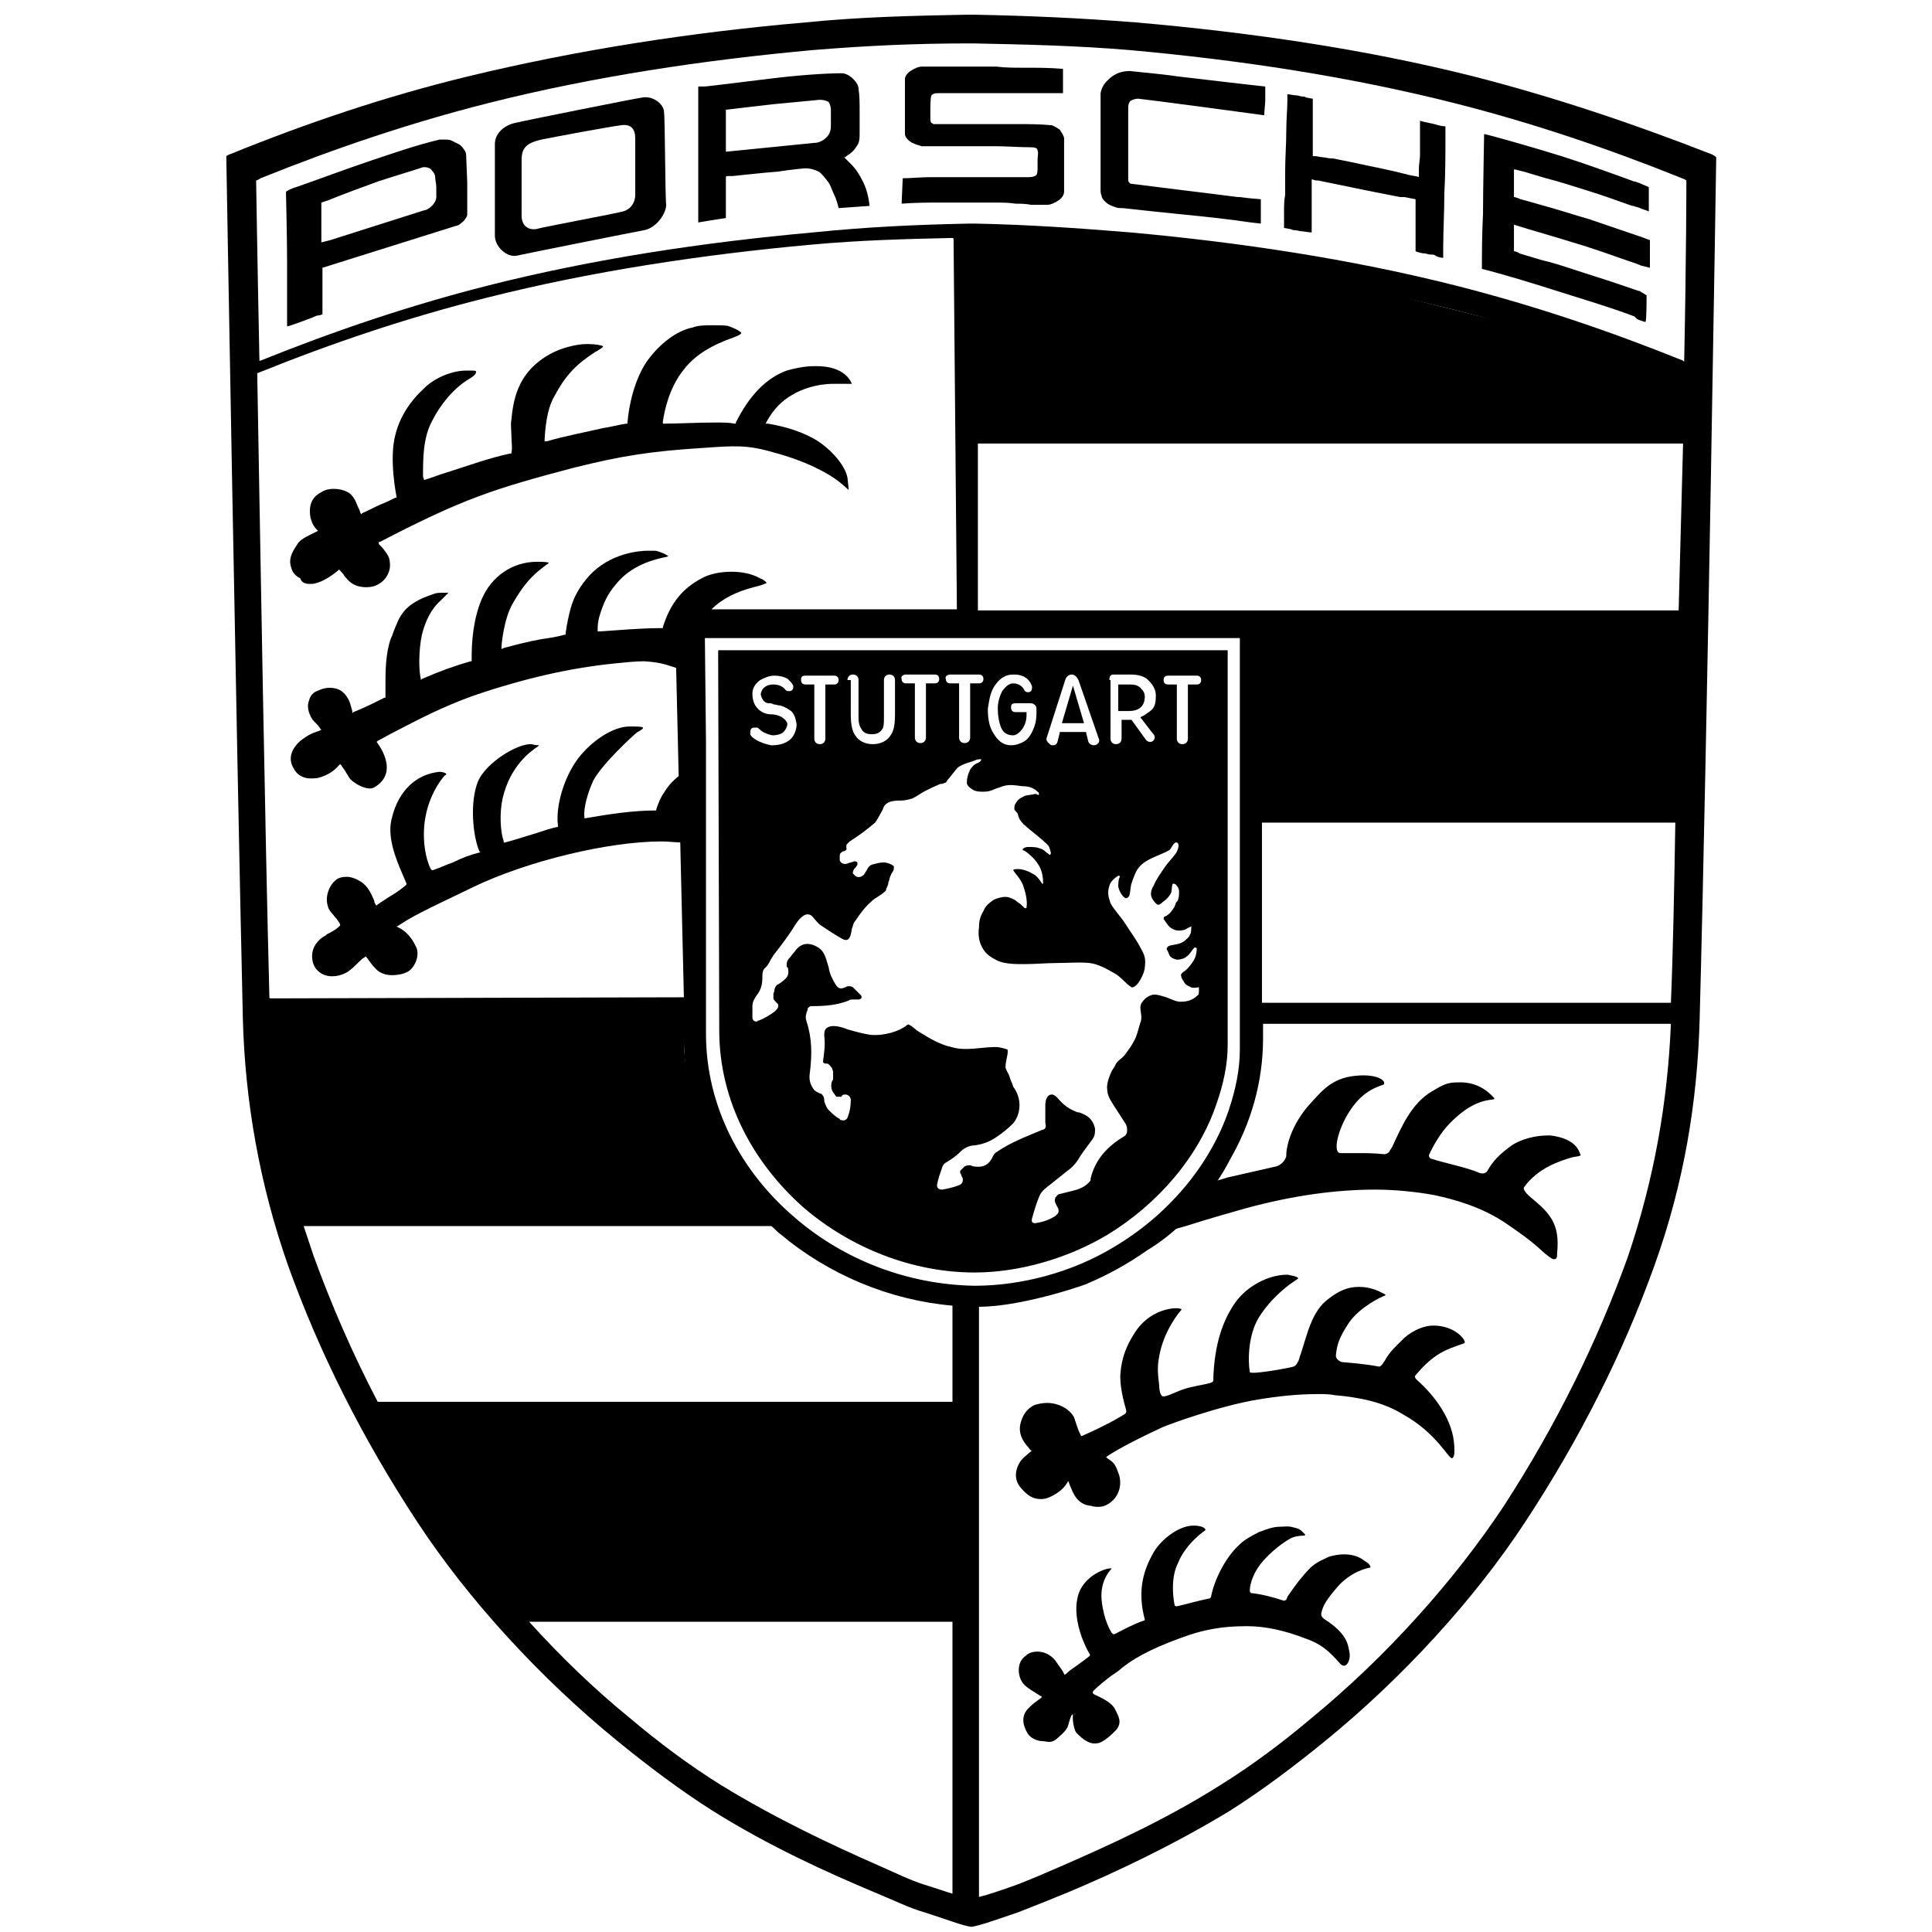
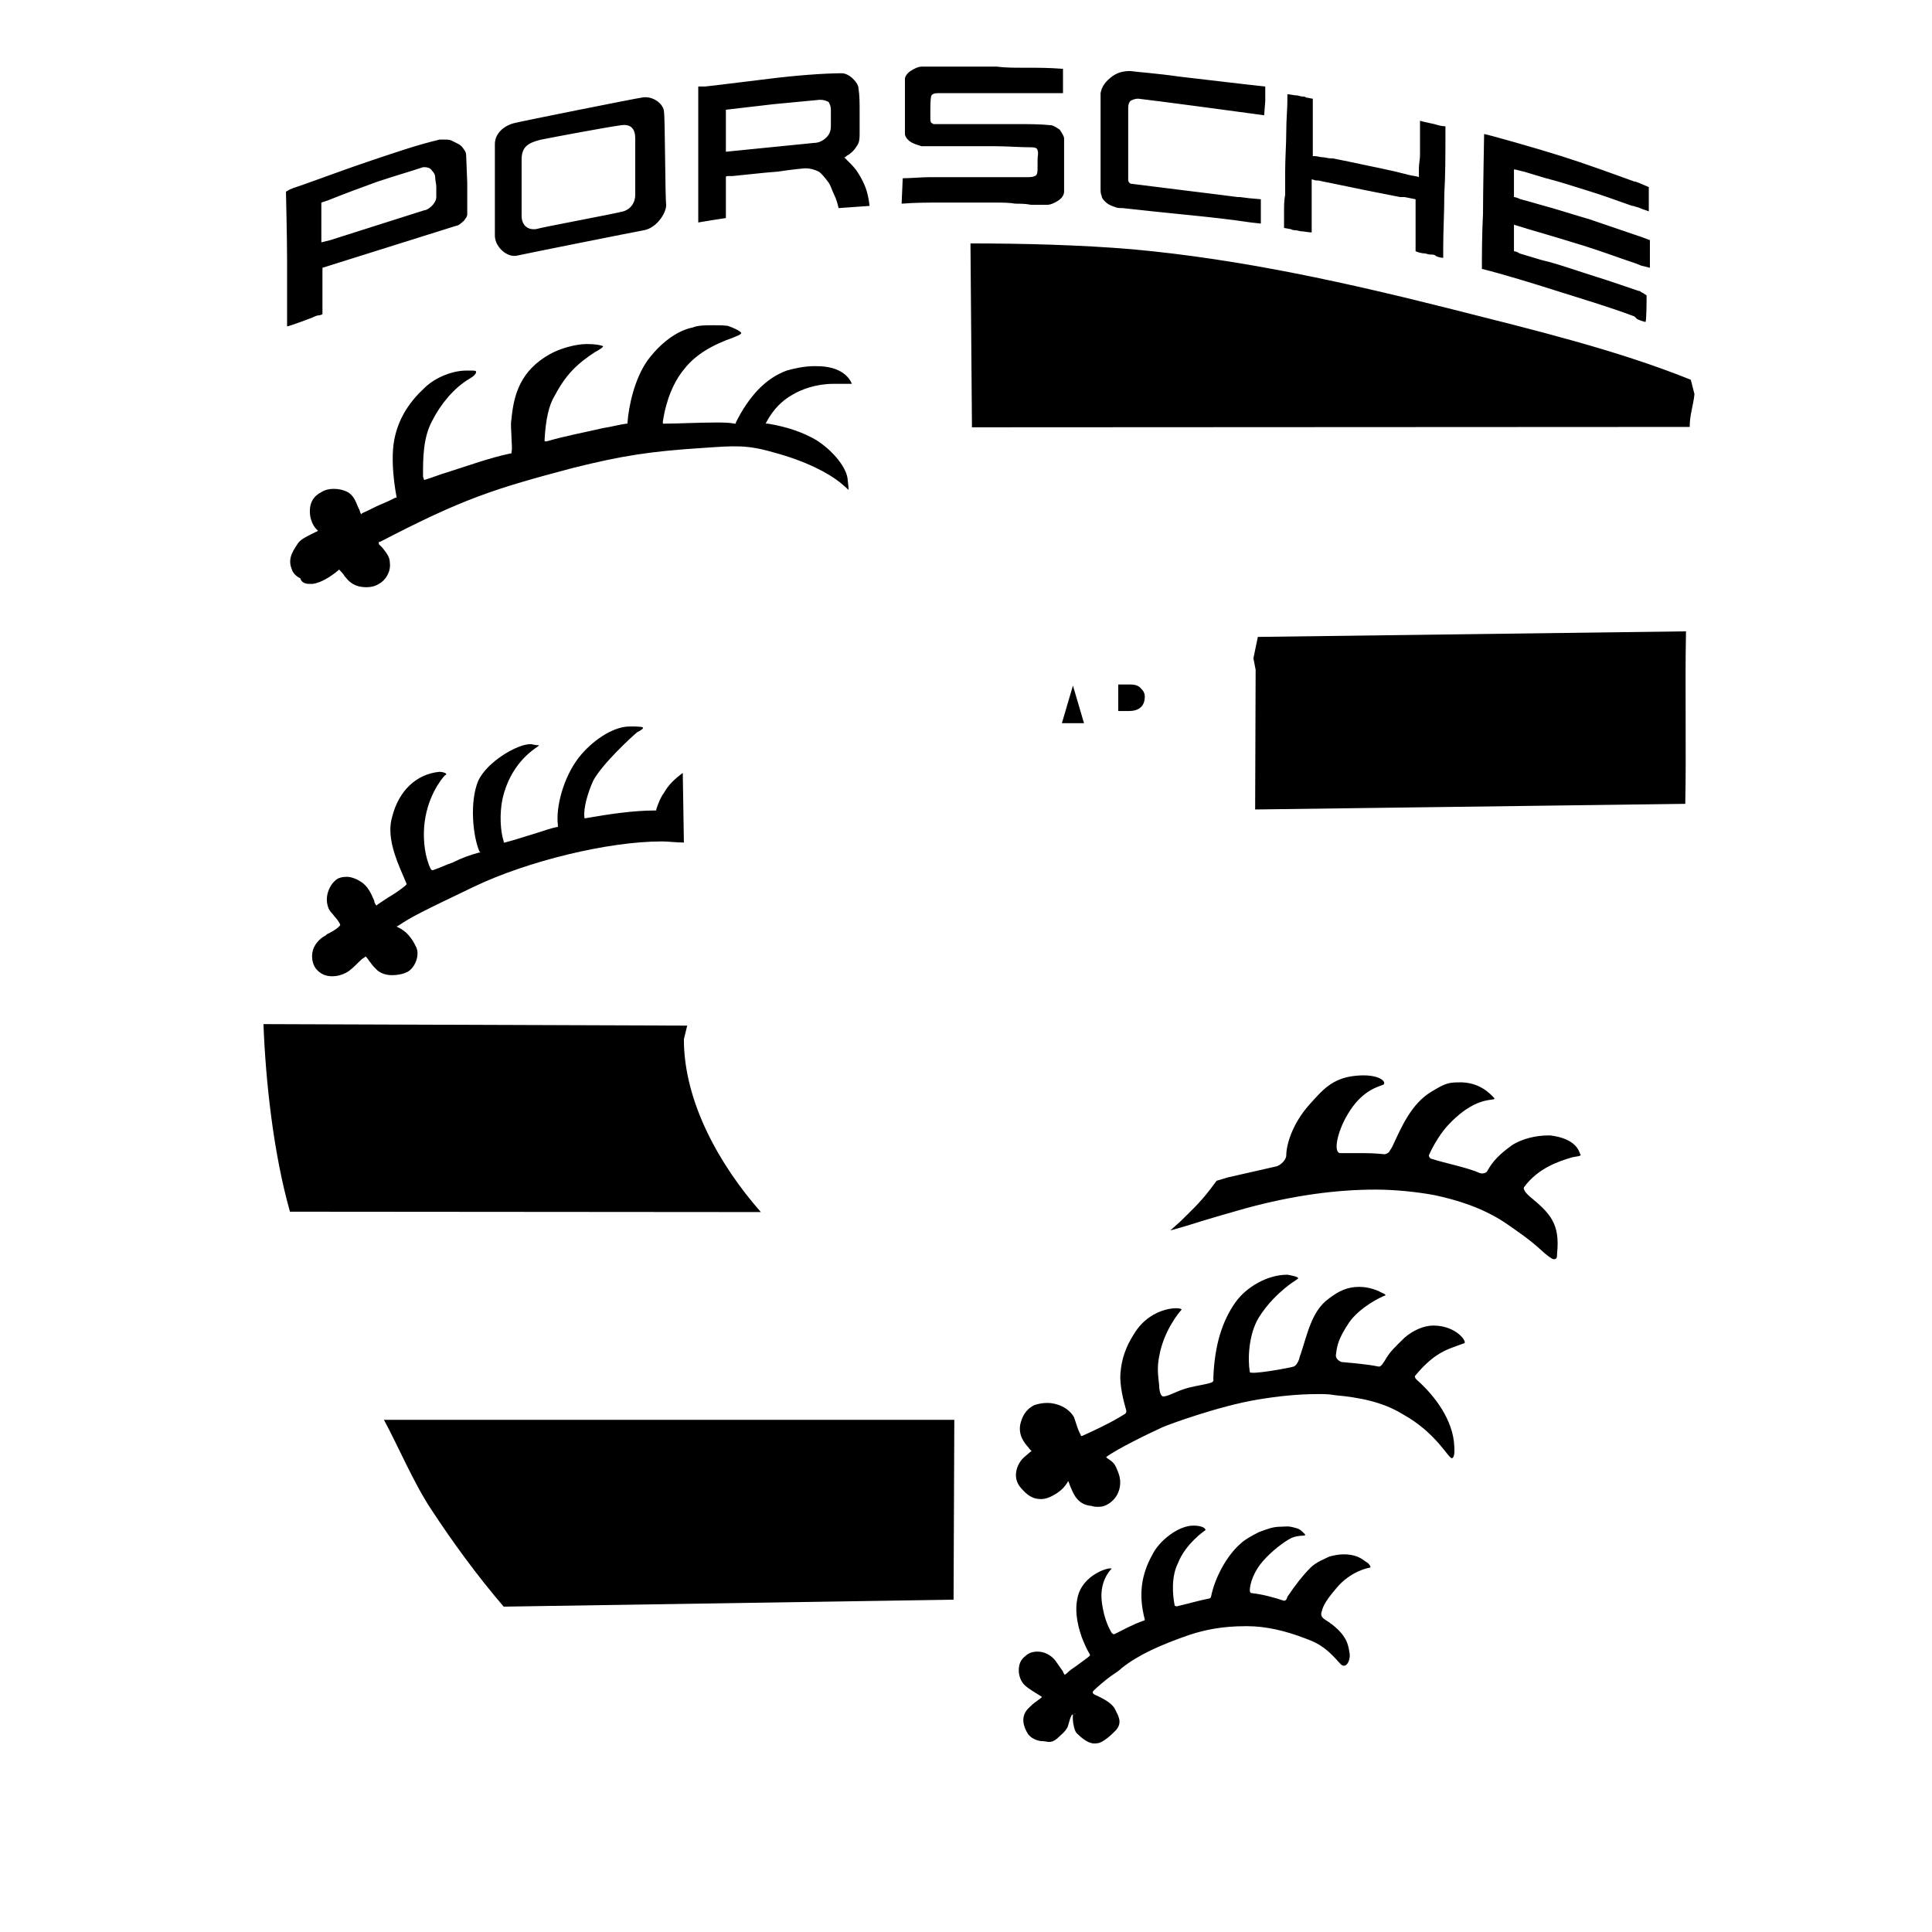
<svg xmlns="http://www.w3.org/2000/svg" width="100%" height="100%" viewBox="0 0 800 800" version="1.1" xml:space="preserve" style="fill-rule:evenodd;clip-rule:evenodd;stroke-linejoin:round;stroke-miterlimit:2;">
  <g transform="matrix(0.335,0,0,0.335,-1517.2,-1203.07)">
    <g transform="matrix(13.662,0,0,13.662,2282.56,1790.98)">
      <path d="M226.3,225.8L226.6,224.563L188.262,224.428C188.462,229.628 189.161,236.099 190.661,241.399L233.265,241.433C229.565,237.233 226.3,231.5 226.3,225.8ZM199.163,260.23C200.463,262.63 201.861,265.965 203.461,268.365C205.361,271.265 207.596,274.332 209.996,277.132L250.7,276.5L250.767,260.23L199.163,260.23ZM278.029,192.366L277.984,205.008L316.899,204.499C316.999,199.999 316.866,193.592 316.966,188.892L278.229,189.396L277.827,191.329L278.029,192.366ZM296,159.8C286.5,157.4 276.8,155.228 266.9,154.328C262.2,153.928 256.929,153.796 252.229,153.796L252.363,170.432L317.299,170.399C317.299,169.299 317.632,168.432 317.732,167.432L317.399,166.13C310.699,163.43 303.1,161.6 296,159.8ZM287.1,229.1C284.9,229.3 284,230.5 282.9,231.7C281.3,233.5 280.8,235.4 280.8,236.3C280.8,236.7 280.3,237.2 279.9,237.3L275.5,238.3L274.5,238.6L273.9,239.4C272.9,240.7 272.1,241.4 271.2,242.3L270.3,243.1L271.7,242.7C273.9,242 276.4,241.3 277.1,241.1C281.5,239.9 285.4,239.4 288.9,239.4C290.6,239.4 292.6,239.6 294.2,239.9C296.1,240.3 298.5,241 300.6,242.4C301.9,243.3 302.8,243.9 304,245C304.1,245.1 304.8,245.7 305,245.7C305.3,245.7 305.3,245.5 305.3,245.2C305.6,242.4 304.6,241.5 302.8,240C302.8,240 302.2,239.5 302.3,239.2C303.6,237.4 305.6,236.8 306.6,236.5C306.9,236.4 307.6,236.4 307.4,236.2C307.3,236 307.1,234.8 304.7,234.5L304.5,234.5C303.4,234.5 302.1,234.8 301.2,235.4C300.1,236.2 299.5,236.8 299,237.7C298.9,237.9 298.6,238 298.3,237.9C297.2,237.4 295.1,237 293.9,236.6C293.8,236.6 293.7,236.4 293.7,236.3C294.1,235.4 294.8,234.2 295.6,233.4C298.2,230.7 299.9,231.5 299.6,231.1C299.3,230.8 298.3,229.6 296.3,229.7C295.4,229.7 295,229.9 294,230.5C292.1,231.6 291.2,233.8 290.4,235.5C290.3,235.7 290.2,235.8 290.1,236C290,236.1 289.8,236.2 289.7,236.2C288.6,236.1 288.3,236.1 287.2,236.1L285.7,236.1C285,236.1 285.4,234 286.6,232.2C287.8,230.4 289.1,230.1 289.6,229.9C289.9,229.6 289.1,228.9 287.1,229.1ZM257.1,263.6C256.5,264.1 255.9,265.4 256.8,266.4C257.4,267.1 257.9,267.4 258.6,267.4C259.1,267.4 259.5,267.2 260,266.9C260.6,266.5 260.8,266.2 261,265.9C261,265.9 261,265.8 261.1,265.8L261.2,266.1C261.5,266.8 261.8,267.8 263,268L263.1,268C263.4,268.1 263.6,268.1 263.8,268.1C264.2,268.1 264.5,268 264.9,267.7C265.7,267.1 266,266 265.6,265C265.3,264.2 265.2,264.1 264.6,263.7L264.5,263.6C265.6,262.8 268.3,261.5 269.6,260.9L270.1,260.7C270.1,260.7 274.6,259 278.2,258.4C280,258.1 281.8,257.9 283.7,257.9C284.2,257.9 284.7,257.9 285.2,258C287.4,258.2 289.5,258.6 291.3,259.7C294.4,261.4 295.5,263.8 295.8,263.7C296.1,263.6 296,262.7 296,262.6C295.9,260.3 294.3,258.1 292.6,256.6C292.3,256.3 292.5,256.2 292.5,256.2C293.9,254.5 295,254 295.8,253.7C295.8,253.7 296.6,253.4 296.9,253.3C297.2,253.2 296.2,251.7 294.1,251.7C293.3,251.7 292.3,252.1 291.5,252.8C290.7,253.6 290.2,254 289.7,254.9C289.6,255 289.4,255.5 289.1,255.4C288.1,255.2 286.9,255.1 285.8,255C285.8,255 285.2,254.8 285.3,254.3C285.4,253.5 285.5,252.9 286.5,251.4C287.5,250 289.4,249.1 289.7,249C290,248.9 289.3,248.7 289.2,248.6C288.5,248.3 287.9,248.2 287.4,248.2C286.3,248.2 285.5,248.6 284.6,249.3C283.1,250.4 282.7,252.5 282.1,254.3C282,254.5 282,254.7 281.9,254.9C281.8,255.1 281.7,255.3 281.5,255.4C281.3,255.5 277.5,256.2 277.5,255.9C277.3,254.7 277.4,252.5 278.3,251C279.1,249.7 280.1,248.8 280.7,248.3C281.3,247.8 281.4,247.8 281.8,247.5C282.2,247.3 280.9,247.1 280.9,247.1C279.1,247.1 277.2,248.2 276.2,249.6C275,251.3 274.3,253.5 274.2,256.5C274.2,256.6 274.3,256.8 273.9,256.9C273.2,257.1 272.2,257.2 271.4,257.5C270.8,257.7 269.9,258.2 269.6,258.1C269.4,258 269.3,257.5 269.3,257.1C269.2,256.2 269.1,255.5 269.3,254.5C269.7,252.2 271.1,250.5 271.3,250.3C271.6,250 268.6,249.8 267,252.5C266.3,253.6 265.9,254.7 265.8,256C265.7,257.1 266.1,258.6 266.3,259.3C266.4,259.6 266.2,259.7 266.2,259.7L265.7,260C264.7,260.6 263.2,261.3 262.3,261.7C262.3,261.7 262.2,261.7 262.2,261.6C262.1,261.4 262,261.2 261.9,260.9L261.6,260C261.1,259.1 260,258.7 259.2,258.7C258.7,258.7 258.3,258.8 258,258.9C257.4,259.2 257,259.7 256.8,260.4C256.6,261 256.7,261.6 257,262.1C257.3,262.6 257.4,262.6 257.6,262.9L257.9,263.2C257.8,262.9 257.7,263.1 257.1,263.6ZM313.4,158.5C313.4,158.8 313.4,160.8 313.3,160.9C313.2,160.9 312.6,160.7 312.5,160.6L312.3,160.4C309.9,159.5 307.5,158.8 305.3,158.1C303.1,157.4 300.5,156.6 298.5,156.1C298.5,155 298.5,153 298.6,151.1C298.6,149.2 298.7,144 298.7,143.9C298.9,143.9 303.5,145.2 305.7,145.9C307.9,146.6 310.1,147.4 312.3,148.2L312.4,148.2C312.6,148.3 312.7,148.3 312.9,148.4C313.1,148.5 313.4,148.6 313.6,148.7L313.6,150.9C313.4,150.8 313,150.7 312.8,150.6C312.6,150.5 312.4,150.5 312.2,150.4L312.1,150.4C310.7,149.9 309.3,149.4 308,149C306.7,148.6 305.5,148.2 304.3,147.9C304,147.8 303.6,147.7 303.3,147.6C303,147.5 302.6,147.4 302.3,147.3C302.2,147.3 301.6,147.1 301.4,147.1L301.4,149.6C301.5,149.6 301.8,149.7 302,149.8C302.1,149.8 302.3,149.9 302.4,149.9L303.8,150.3C305.3,150.7 306.8,151.2 308.2,151.6C309.7,152.1 311.1,152.6 312.6,153.1L312.9,153.2L313.7,153.5L313.7,156L312.9,155.8L312.4,155.6C310.9,155.1 309.3,154.5 307.7,154C306.1,153.5 304.4,153 302.7,152.5L301.4,152.1L301.4,154.5C301.5,154.5 301.8,154.6 301.9,154.7C302.2,154.8 302.6,154.9 302.9,155C303.2,155.1 303.6,155.2 303.9,155.3L304.7,155.5C306.1,155.9 307.5,156.4 308.8,156.8C310.1,157.2 311.5,157.7 312.7,158.1L312.8,158.1L312.9,158.2L313.1,158.3L313.4,158.5ZM292.8,147.8L292.8,147C292.8,146.6 292.9,146.2 292.9,145.8L292.9,142.7C293.2,142.8 293.8,142.9 294.2,143C294.5,143.1 294.9,143.2 295.2,143.2L295.2,144C295.2,145.8 295.2,147.6 295.1,149.3C295.1,151 295,152.7 295,154.1L295,155.1C294.8,155.1 294.4,155 294.3,154.9C294.2,154.8 294,154.8 293.8,154.8C293.6,154.8 293.5,154.7 293.3,154.7C293.1,154.7 292.7,154.6 292.5,154.5L292.5,149.8L291.5,149.6L291.1,149.6C289.6,149.3 288,149 286.6,148.7C285.2,148.4 284.1,148.2 283.7,148.1L283.5,148.1C283.4,148.1 283.2,148 283.1,148L283.1,152.8C282.8,152.8 282.4,152.7 282.2,152.7C282,152.7 281.8,152.6 281.6,152.6C281.5,152.6 281.4,152.6 281.2,152.5C281.1,152.5 280.7,152.4 280.6,152.4L280.6,150.9C280.6,150.4 280.6,149.9 280.7,149.4L280.7,147.3C280.7,146.1 280.8,144.8 280.8,143.7C280.8,142.6 280.9,141.6 280.9,140.9L280.9,140.3C281.1,140.3 281.5,140.4 281.7,140.4C281.9,140.4 282.1,140.5 282.2,140.5C282.3,140.5 282.5,140.5 282.6,140.6C282.7,140.6 283.1,140.7 283.2,140.7L283.2,145.9L283.4,145.9C283.6,145.9 283.9,146 284.1,146C284.3,146 284.6,146.1 284.8,146.1L285,146.1C286,146.3 287,146.5 287.9,146.7C288.9,146.9 289.8,147.1 290.7,147.3L291.5,147.5C291.6,147.5 291.8,147.6 291.9,147.6C292.3,147.7 292.6,147.7 292.8,147.8ZM278.8,142.2C277.4,142 268.4,140.8 267.4,140.7C267.1,140.7 266.9,140.8 266.7,140.9C266.6,141 266.5,141.2 266.5,141.5L266.5,148C266.5,148.1 266.5,148.2 266.6,148.3C266.7,148.4 266.7,148.4 266.8,148.4L271.6,149C273.3,149.2 274.8,149.4 276.4,149.6L276.6,149.6L277.4,149.7L278.5,149.8L278.5,152L277.6,151.9C275.6,151.6 273.7,151.4 271.7,151.2C269.7,151 267.8,150.8 266,150.6L265.8,150.6C265.8,150.6 265.5,150.6 265.3,150.5C265,150.4 264.7,150.3 264.4,150C264.3,149.9 264.1,149.7 264.1,149.5C264,149.3 264,149.1 264,148.8L264,140.2C264.1,139.7 264.3,139.3 264.9,138.8C265.5,138.3 266.1,138.2 266.7,138.2C267.4,138.3 269,138.4 271.1,138.7C273.7,139 277,139.4 278.9,139.6L278.9,140.9L278.8,142.2ZM227.6,151.9L227.6,139.6L228.2,139.6C229.2,139.5 231.5,139.2 234,138.9C236.4,138.6 239,138.4 240.6,138.4C240.9,138.4 241.3,138.6 241.6,138.9C241.9,139.2 242.1,139.5 242.1,139.8C242.2,140.4 242.2,141.1 242.2,141.9L242.2,143.8C242.2,144.2 242.2,144.6 242,144.9C241.8,145.2 241.7,145.4 241.3,145.7C241.2,145.8 241.1,145.8 241,145.9C240.9,146 240.9,146 240.8,146L241.4,146.6C241.9,147.1 242.2,147.6 242.5,148.2C242.8,148.8 243,149.5 243.1,150.4L240.3,150.6C240.2,150.2 240.1,149.8 239.9,149.4C239.7,149 239.6,148.6 239.4,148.3C239.1,147.9 238.8,147.5 238.5,147.3C238.1,147.1 237.7,147 237.3,147C237.2,147 236.1,147.1 234.8,147.3C233.4,147.4 231.8,147.6 230.7,147.7L230.3,147.7C230.2,147.7 230.1,147.7 230.1,147.8L230.1,151.5L228.8,151.7L227.6,151.9ZM230.1,141.7L230.1,145.5L238.1,144.7C238.5,144.7 238.9,144.5 239.2,144.2C239.5,143.9 239.6,143.6 239.6,143.1L239.6,141.7C239.6,141.4 239.5,141.2 239.4,141C239.2,140.9 239,140.8 238.6,140.8L234.4,141.2L230.1,141.7ZM224.5,141.9C224.5,141.2 223.5,140.4 222.5,140.6C221.8,140.7 211.8,142.7 211,142.9C210.1,143.1 209.2,143.8 209.2,144.8L209.2,153.1C209.2,154.1 210.3,155.1 211.2,154.9C212.1,154.7 221.6,152.8 222.7,152.6C223.8,152.4 224.7,151.1 224.7,150.3C224.6,149.6 224.6,142.4 224.5,141.9ZM221.9,149.4C221.9,150.1 221.5,150.7 220.8,150.9C220.1,151.1 213.619,152.3 212.919,152.5C212.119,152.6 211.619,152.1 211.619,151.3L211.619,146.219C211.619,145.119 212.119,144.719 213.319,144.419C214.819,144.119 219.1,143.319 220.5,143.119C221.6,142.919 221.9,143.519 221.9,144.319L221.9,149.4ZM246,150.2C247.2,150.1 248.5,150.1 249.5,150.1L254.4,150.1C255.1,150.1 255.7,150.1 256.3,150.2C256.7,150.2 257.2,150.2 257.7,150.3L259.2,150.3C259.5,150.3 259.9,150.1 260.2,149.9C260.5,149.7 260.7,149.4 260.7,149.1L260.7,144.3C260.7,144.1 260.5,143.8 260.3,143.5C260,143.3 259.7,143.1 259.5,143.1C258.5,143 257.5,143 256.4,143L248.9,143C248.8,143 248.8,142.9 248.7,142.9C248.6,142.8 248.6,142.6 248.6,142.5L248.6,141.5C248.6,141.5 248.6,140.6 248.7,140.4C248.8,140.3 248.9,140.2 249.3,140.2L260.6,140.2L260.6,138C259.3,137.9 258.4,137.9 257.1,137.9L256.9,137.9C256.2,137.9 255.4,137.9 254.6,137.8L247.8,137.8C247.5,137.8 247.1,138 246.8,138.2C246.5,138.4 246.3,138.7 246.3,138.9L246.3,143.9C246.3,144.1 246.5,144.4 246.8,144.6C247.1,144.8 247.5,144.9 247.8,145L254.4,145C255.5,145 256.7,145.1 257.8,145.1C258.1,145.1 258.3,145.2 258.3,145.4C258.4,145.6 258.3,145.9 258.3,146.2L258.3,146.8C258.3,147.2 258.3,147.4 258.2,147.6C258.1,147.7 257.9,147.8 257.5,147.8L248.6,147.8C247.8,147.8 246.8,147.9 246.1,147.9L246,150.2ZM206.7,148.3L206.6,145.8C206.6,145.6 206.5,145.4 206.4,145.3C206.3,145.1 206.1,144.9 205.9,144.8L205.3,144.5C205.1,144.4 204.9,144.4 204.6,144.4L204.2,144.4C202.1,144.9 200.1,145.6 198,146.3C195.9,147 192.4,148.3 191.8,148.5C191.2,148.7 190.6,148.9 190.5,149C190.3,149.1 190.3,149.1 190.3,149.2C190.3,149.3 190.4,153.2 190.4,155.4L190.4,161.3C190.6,161.3 192.7,160.5 192.7,160.5C192.9,160.4 193.1,160.3 193.3,160.3C193.4,160.3 193.6,160.2 193.6,160.2L193.6,156L205.7,152.2C205.8,152.2 206,152.1 206.1,152C206.2,151.9 206.4,151.8 206.5,151.6C206.6,151.5 206.7,151.3 206.7,151.2L206.7,148.3ZM203.9,149.6C203.9,149.9 203.7,150.2 203.5,150.4C203.3,150.6 203,150.8 202.8,150.8L194.3,153.5L193.5,153.7L193.5,150.1L194.1,149.9C195.6,149.3 197.2,148.7 198.6,148.2C200.1,147.7 201.5,147.3 202.7,146.9L202.9,146.9C203.1,146.9 203.4,147 203.5,147.2C203.7,147.4 203.8,147.6 203.8,147.8C203.8,148.1 203.9,148.4 203.9,148.7L203.9,149.6ZM192.4,184.6L192.7,184.6C193.5,184.5 194.4,183.9 195,183.4L195.1,183.3L195.2,183.4C195.3,183.5 195.5,183.7 195.6,183.9C195.8,184.1 195.9,184.3 196.2,184.5C196.6,184.8 197.1,184.9 197.6,184.9C198,184.9 198.4,184.8 198.7,184.6C199.3,184.3 199.8,183.5 199.7,182.7C199.7,182.1 199.3,181.7 199,181.3L198.7,181L198.7,180.8L198.8,180.8C206.3,176.9 209.1,176 216.3,174.1C220.7,173 223.3,172.6 228,172.3C230.9,172.1 232,172 234.4,172.7C237.4,173.5 239.4,174.6 240.4,175.4C240.4,175.4 240.9,175.8 241.2,176.1C241.2,176 241.2,175.8 241.1,175C240.9,173.9 239.7,172.5 238.3,171.6C237.1,170.9 235.7,170.4 233.9,170.1L233.7,170.1L233.8,169.9C234.4,168.8 235.2,168 236.1,167.5C236.9,167 238.3,166.5 239.8,166.5L241.5,166.5C241.3,166 240.6,164.9 238.3,164.9L238.1,164.9C237.2,164.9 236.3,165.1 235.6,165.3C233.7,166 232.2,167.6 231,170L231,170.1L230.9,170.1C230.4,170 229.8,170 229.2,170C227.5,170 225.8,170.1 224.6,170.1L224.4,170.1L224.4,169.9C224.7,167.9 225.4,166.3 226.3,165.2C227.3,163.9 228.8,163 230.8,162.3C231,162.2 231.4,162.1 231.5,161.9C231.4,161.7 230.7,161.4 230.4,161.3C230.2,161.2 229.6,161.2 228.8,161.2C228.3,161.2 227.6,161.2 227.1,161.4C225.6,161.7 224.1,162.9 223,164.4C221.8,166.1 221.3,168.6 221.2,170L221.2,170.1L221.1,170.1C220.4,170.2 219.7,170.4 219,170.5C217.3,170.9 215.6,171.2 213.9,171.7L213.7,171.7L213.7,171.5C213.8,169.7 214.1,168.4 214.6,167.6C215.6,165.7 216.6,164.7 218.3,163.6L218.5,163.5C218.6,163.4 218.9,163.3 219,163.1C218.8,163 218.3,162.9 217.6,162.9L217.5,162.9C216.5,162.9 215.1,163.3 214.2,163.8C211.5,165.3 210.9,167.5 210.7,169.7C210.6,170.2 210.7,170.8 210.7,171.3C210.7,171.8 210.8,172.3 210.7,172.7L210.7,172.8L210.6,172.8C208.7,173.2 206.8,173.9 204.9,174.5C204.2,174.7 203.5,175 202.8,175.2L202.7,174.9L202.7,174.7C202.7,173.3 202.7,171.4 203.5,169.9C204.3,168.3 205.5,166.9 206.8,166.1C207.5,165.7 207.5,165.5 207.5,165.4C207.5,165.3 207.3,165.3 206.9,165.3L206.6,165.3C205.4,165.3 203.8,165.9 202.8,166.9C201.5,168.1 200.6,169.5 200.2,171.1C199.6,173.3 200.3,176.7 200.3,176.7L200.3,176.8L200.2,176.8C199.8,177 199.4,177.2 198.9,177.4C198.4,177.6 197.9,177.9 197.2,178.2L197.1,178.3L197,178.1C197,178 196.9,177.8 196.8,177.6C196.6,177.1 196.4,176.6 195.9,176.3C195.5,176.1 195.1,176 194.6,176C194.2,176 193.8,176.1 193.5,176.3C192.9,176.6 192.3,177.2 192.5,178.5C192.6,179 192.8,179.4 193.1,179.7L193.2,179.8L193,179.9C192.4,180.2 191.7,180.5 191.4,180.9C191.1,181.4 190.4,182.2 190.8,183.2C190.9,183.6 191.2,183.9 191.6,184.1C191.7,184.5 192.1,184.6 192.4,184.6ZM224.5,203.5C224.2,203.9 224,204.4 223.8,205L223.8,205.1L223.7,205.1C221.8,205.1 219.7,205.4 217.4,205.8L217.3,205.8L217.3,205.7C217.2,204.9 217.6,203.5 218.1,202.4C218.9,200.9 221.6,198.4 222.1,198L222.3,197.9C222.6,197.7 222.6,197.7 222.6,197.6C222.5,197.5 222,197.5 221.4,197.5C219.8,197.5 217.9,198.9 216.8,200.3C215.4,202.1 214.7,204.8 214.9,206.4L214.9,206.6L214.8,206.6C214.3,206.7 213.7,206.9 213.1,207.1C212.1,207.4 210.9,207.8 210.1,208L210,208L210,207.9C209.7,207 209.6,205.4 209.9,204C210.6,201 212.5,199.7 213.1,199.3L213.2,199.2C213.1,199.2 212.9,199.2 212.5,199.1L212.4,199.1C211.2,199.1 208.5,200.7 207.7,202.4C206.9,204.3 207.2,207.4 207.8,208.8L207.9,208.9L207.8,208.9C207,209.1 206.2,209.4 205.4,209.8C204.8,210 204.2,210.3 203.6,210.5L203.5,210.5L203.4,210.4C202.9,209.4 202.7,207.9 202.8,206.6C203,204 204.3,202.3 204.7,201.9C204.8,201.9 204.8,201.8 204.8,201.8C204.8,201.7 204.4,201.6 204.2,201.6C202.1,201.8 200.5,203.3 199.9,205.7C199.4,207.4 200.2,209.4 200.9,211C201,211.2 201.1,211.5 201.2,211.7L201.2,211.8L201.1,211.9C200.5,212.4 200,212.7 199.5,213L198.6,213.6L198.5,213.7L198.4,213.6L198.3,213.4L198.3,213.3C198,212.6 197.7,211.9 197,211.5C196.7,211.3 196.2,211.1 195.8,211.1C195.4,211.1 195,211.2 194.8,211.4C194.2,211.9 193.8,212.9 194.1,213.8C194.2,214.2 194.5,214.4 194.7,214.7C194.9,214.9 195.1,215.2 195.2,215.4L195.2,215.5L195.1,215.6C194.8,215.9 194.4,216.1 194,216.3L193.9,216.4C193.3,216.7 192.8,217.3 192.7,217.9C192.6,218.4 192.7,219 193,219.4C193.4,219.9 193.9,220.1 194.5,220.1C194.9,220.1 195.3,220 195.7,219.8C196.1,219.6 196.5,219.2 196.9,218.8C197.1,218.6 197.2,218.5 197.4,218.4L197.5,218.3L197.6,218.4C197.7,218.5 197.8,218.7 197.9,218.8C198.1,219.1 198.3,219.3 198.5,219.5C198.8,219.8 199.3,220 199.9,220C200.4,220 200.9,219.9 201.3,219.7C202,219.3 202.4,218.2 202.1,217.5C201.9,217.1 201.5,216.2 200.5,215.7L200.3,215.6L200.5,215.5C201.7,214.7 202.5,214.3 207.3,212C212.1,209.7 219.4,207.9 224.3,207.9C224.9,207.9 225.6,208 226.3,208L226.2,201.7C225.4,202.3 224.9,202.8 224.5,203.5Z" style="fill-rule:nonzero;" />
    </g>
    <g transform="matrix(13.662,0,0,13.662,2282.56,1790.98)">
-       <path d="M319.2,145.7C312.3,143 305.2,140.6 297.8,138.7C287.9,136.2 277.5,134.7 267.2,133.8C262.1,133.4 257.6,133.2 252.5,133.1L252,133.1C246.9,133.2 242.3,133.3 237.3,133.8C226.9,134.7 216.6,136.3 206.7,138.7C199.3,140.5 192.2,142.9 185.3,145.7C185,145.8 184.9,145.9 184.9,145.9C184.9,145.9 185.8,198.1 186.4,224C186.6,231.4 187.9,238.9 190.5,246.3C193.3,254.1 197.2,261.9 202.2,269.5C206.8,276.5 213.3,283.6 220.3,289.3C223,291.5 225.9,293.7 228.9,295.6C234,298.8 239.3,301.2 243.6,303C245.3,303.7 246.7,304.4 248.1,304.8C250,305.4 251.5,306 252.3,306.1C253.1,306 254.7,305.4 256.5,304.8C257.8,304.3 259.3,303.7 261,303C265.3,301.2 270.6,298.7 275.7,295.6C278.7,293.7 281.6,291.5 284.3,289.3C291.3,283.6 297.8,276.5 302.4,269.5C307.4,261.9 311.3,254.1 314.1,246.3C316.8,238.8 318,231.4 318.2,224C318.9,198.1 319.7,146 319.7,146C319.7,146 319.5,145.8 319.2,145.7ZM226.3,222C226.3,222 226.3,222.1 226.3,222L188.9,222.1C188.9,222.1 188.8,222.1 188.8,222C188.4,206.6 188,182.4 187.7,165.6C187.7,165.6 187.7,165.5 187.8,165.5C194.5,162.8 201.3,160.5 208.5,158.7C218,156.3 228,154.8 237.9,153.9C242.3,153.5 246.3,153.4 250.6,153.3C250.6,153.3 250.7,153.3 250.7,153.4L251,186.9L228.8,186.9C229.8,185.9 231.1,185.3 232.6,184.9C232.6,184.9 233.5,184.7 233.8,184.5C233.7,184.4 233.5,184.2 233.2,184.1C232.5,183.7 231.6,183.5 230.6,183.5C229.6,183.5 228.6,183.7 227.9,184.1C226.2,185 225.1,186.3 224.4,188.5L224.4,188.6L224.3,188.6C222.3,188.6 220.3,188.8 218.7,188.9L218.5,188.9L218.5,188.7C218.5,188.5 218.5,188 218.7,187.4C219,186.4 219.4,185.5 220.1,184.7C221.5,182.9 223.6,182.4 224.5,182.2C224.7,182.2 224.8,182.1 224.9,182.1C224.7,181.9 223.9,181.6 223.7,181.6L223,181.6C222.3,181.6 219.6,181.8 217.7,183.9C216.2,185.6 216,186.9 215.7,188.4C215.7,188.6 215.6,188.9 215.6,189.1L215.6,189.2L215.5,189.2C214.8,189.4 214.1,189.5 213.4,189.6C212.3,189.8 211.1,190.1 210,190.4L209.8,190.5L209.8,190.3C209.8,190.1 210,187.8 210.8,186.4C211.6,185 212.3,184.1 213.3,183.3C213.3,183.3 213.8,182.9 214.1,182.7C213.9,182.6 213.4,182.6 213.2,182.6L213,182.6C210.8,182.6 208.9,183.9 208,186C207.2,187.9 207.1,190 207.1,191.3L207.1,191.6L207,191.6C205.6,192 204.2,192.5 202.6,193.2L202.5,193.3L202.5,193.2C202.3,192.4 202.3,190.6 202.6,189.2C202.9,188 203.4,186.9 204.3,186.1L205,185.4L204.6,185.4C204.3,185.4 203.9,185.4 203.7,185.5C200.9,186.4 200.6,187.5 200,189L199.9,189.3L199.8,189.5C199.3,190.9 199.3,192.5 199.3,193.9L199.3,194.9L199.2,194.9C198,195.5 197.4,195.8 196.4,196.2L196.3,196.3L196.3,196.1C196.2,195.8 196.1,195.2 195.8,194.8C195.4,194.2 194.9,194 194.2,194C193.9,194 193.5,194.1 193.1,194.3C192.8,194.4 192.5,194.7 192.4,195.1C192.2,195.6 192.3,196.1 192.5,196.5C192.6,196.8 192.8,197 193,197.2C193.2,197.4 193.3,197.5 193.4,197.7L193.5,197.8L193.3,197.9C192.6,198.1 192.1,198.4 191.6,198.8C190.7,199.6 190.5,200.5 191,201.3C191.3,201.9 191.9,202.2 192.5,202.2C192.8,202.2 193.1,202.2 193.4,202.1C194,201.9 194.6,201.6 195.1,201L195.2,200.9L195.3,201C195.4,201.2 195.6,201.4 195.7,201.6C195.8,201.8 195.9,201.9 196,202.1C196.3,202.6 197.7,203.4 198.3,203C200.7,201.6 198.5,198.9 198.5,198.9L198.6,198.8L199.9,198.1C202.4,196.8 204.5,195.7 207.3,194.7C212,193.1 216.1,192.2 220,191.8C221,191.7 221.9,191.6 222.7,191.6C224.4,191.7 224.9,192 225.6,192.2M188.9,225.1L226.3,225.1L226.3,225.7C226.3,231.5 228.6,236.7 232.3,240.8L191.3,240.8C189.9,235.6 189.1,230.4 188.9,225.1ZM250.6,278.5L250.6,303.1C249.9,302.9 249.1,302.6 248.1,302.3C246.8,301.9 245.4,301.2 243.8,300.5C239.7,298.7 234.6,296.3 229.7,293.3C226.8,291.5 224,289.4 221.4,287.2C218.2,284.6 215.1,281.6 212.3,278.5L250.6,278.5ZM250.6,276.4L210.5,276.4C208.1,273.6 205.9,270.7 204,267.9C202.4,265.5 201,263.1 199.6,260.6L250.5,260.6L250.5,276.4L250.6,276.4ZM250.6,258.6L198.6,258.6C196.3,254.2 194.4,249.8 192.8,245.4L191.9,242.7L234.2,242.7C234.5,242.9 234.7,243.2 235,243.4C239.4,247.1 244.9,249.4 250.6,249.9L250.6,258.6ZM236.3,241.9C231.5,237.8 228.3,231.9 228.3,225.3L228.3,198.9L228.2,189.5L276.5,189.5C276.6,189.5 276.6,189.5 276.6,189.6L276.6,226.7C276.6,228.6 276.2,230.4 275.6,232.2C273.9,237.2 270.1,241.7 265.2,244.6C261.4,246.9 256.8,248.1 252.6,248.1C246.6,248 240.8,245.8 236.3,241.9ZM311.7,245.5C309,253 305.3,260.6 300.5,268C296,274.8 289.8,281.7 283.1,287.2C280.5,289.4 277.7,291.5 274.8,293.3C269.9,296.4 264.8,298.7 260.7,300.5C259.1,301.2 257.7,301.8 256.4,302.3C255,302.8 253.8,303.2 253,303.4L253,250C257.2,250 263.5,247.7 262.8,247.9C264.7,247.1 266.5,246.1 268.2,244.9C273.2,241.9 275.7,236.7 275.7,236.7C277.6,233.4 278.7,229.7 278.7,225.7L278.7,224.4L315.6,224.4C315.3,231.5 314.1,238.4 311.7,245.5ZM315.6,222.5L278.6,222.5L278.6,206.2L316,206.2C315.9,212.1 315.8,217.7 315.6,222.5ZM316.1,203.9L278.7,203.9L278.7,190L316.3,190C316.2,194.6 316.1,199.3 316.1,203.9ZM316.3,187L252.9,187L252.9,171.9L316.7,171.9L316.3,187ZM316.7,169.8L252.9,169.8L252.9,154.4C257.6,154.5 261.9,154.6 266.6,155C276.6,155.9 286.5,157.4 296,159.8C303.1,161.6 309.9,163.9 316.6,166.6L316.7,166.6L316.7,169.8ZM316.8,164.5L316.7,164.4C310,161.7 303.2,159.4 296.1,157.6C286.6,155.2 276.6,153.7 266.7,152.8C261.8,152.4 257.5,152.1 252.6,152L252.2,152C247.3,152.1 242.9,152.3 238,152.8C228,153.7 218.1,155.2 208.6,157.6C201.5,159.4 194.7,161.7 188,164.4C187.9,164.4 187.9,164.4 187.9,164.5C187.7,154.8 187.6,148.1 187.6,148.1C187.6,148.1 187.7,148.1 188,147.9C194.7,145.2 201.5,142.9 208.6,141.1C218.1,138.7 228.1,137.2 238,136.3C242.9,135.9 247.3,135.7 252.1,135.7L252.5,135.7C257.4,135.8 261.8,135.9 266.6,136.3C276.6,137.2 286.5,138.7 296,141.1C303.1,142.9 309.9,145.2 316.6,147.9C316.9,148 317,148.1 317,148.1C317,148.1 317,154.8 316.8,164.5Z" style="fill-rule:nonzero;" />
-     </g>
+       </g>
    <g transform="matrix(13.662,0,0,13.662,2282.56,1790.98)">
      <path d="M260.5,197.2L262.5,197.2L261.5,193.8L260.5,197.2ZM266.6,196.1C267.3,196.1 268,195.8 268,194.8C268,194.5 267.9,194.3 267.6,194C267.4,193.8 267.1,193.7 266.7,193.7L265.6,193.7L265.6,196.1L266.6,196.1Z" />
    </g>
    <g transform="matrix(13.662,0,0,13.662,2282.56,1790.98)">
-       <path d="M275.5,190.6L229.5,190.6C229.4,190.6 229.4,190.6 229.4,190.7L229.5,225C229.5,231.4 232.6,237 237.1,241C241.4,244.7 247,246.9 252.6,246.9C256.5,246.9 260.9,245.7 264.6,243.5C269.2,240.7 272.9,236.4 274.5,231.6C275.1,229.9 275.5,228.1 275.5,226.3L275.5,190.6ZM264.8,193.3C264.8,193.2 264.8,193 264.9,192.9C265,192.8 265.1,192.8 265.3,192.8L266.7,192.8C266.9,192.8 267.7,192.8 268.2,193.2C268.4,193.4 269,193.9 269,194.7C269,195.4 268.9,195.8 268.5,196.1C268.2,196.3 268,196.5 267.7,196.6L267.6,196.7L267.7,196.8L268.7,198.1C268.8,198.2 268.9,198.3 268.9,198.5C268.9,198.7 268.7,198.9 268.5,198.9C268.3,198.9 268.2,198.8 268.1,198.7L266.8,196.9L265.9,196.9L265.9,198.6C265.9,198.9 265.7,199.1 265.4,199.1C265.1,199.1 264.9,198.9 264.9,198.6L264.9,193.3L264.8,193.3ZM259.1,198.6L260.8,193.3C260.9,193 261.1,192.8 261.4,192.8C261.7,192.8 261.9,193.1 262,193.3L263.8,198.5C263.9,198.7 263.9,198.9 263.8,199C263.7,199.1 263.6,199.2 263.4,199.2C263.2,199.2 263,199.1 262.9,198.9L262.7,198.1L262.7,198L260.3,198L260.3,198.1L260.1,198.9C260,199.2 259.8,199.2 259.6,199.2C259.5,199.2 259.4,199.1 259.3,199C259.1,198.8 259.1,198.7 259.1,198.6ZM254.5,193.7C254.934,193.124 255.4,192.8 256.1,192.8L256.2,192.8C257,192.8 257.6,193.2 257.8,193.9C257.8,194 257.8,194.2 257.7,194.3C257.6,194.4 257.5,194.4 257.4,194.4C257.3,194.4 257.1,194.3 257.1,194.2C256.9,193.8 256.5,193.6 256.1,193.6C255.7,193.6 255.4,193.9 255.1,194.3C254.8,194.9 254.7,195.4 254.7,195.9C254.7,196.5 254.8,197.1 255,197.6C255.2,198.1 255.6,198.3 256.1,198.3C256.5,198.3 257.3,197.6 257.3,196.5L257.3,196.2L256.3,196.2C256,196.2 255.9,196 255.9,195.8C255.9,195.6 255.9,195.4 256.3,195.4L257.7,195.4C257.9,195.4 258,195.5 258.1,195.6C258.2,195.7 258.2,195.8 258.2,196.1C258.2,196.4 258.2,196.8 258.1,197.2C258.1,197.2 257.8,198.5 257,198.9C256.6,199.1 256.3,199.2 255.9,199.2C255.2,199.2 254.7,198.8 254.3,198.1C253.9,197.5 253.8,196.7 253.8,195.9C253.94,194.956 254.067,194.275 254.5,193.7ZM250.4,192.8L253,192.8C253.3,192.8 253.4,193 253.4,193.2C253.4,193.5 253.2,193.6 253,193.6L252.2,193.6L252.2,198.5C252.2,198.8 252,199 251.7,199C251.4,199 251.2,198.8 251.2,198.5L251.2,193.6L250.4,193.6C250.1,193.6 250,193.4 250,193.2C249.9,193 250.1,192.8 250.4,192.8ZM246.4,192.8L249,192.8C249.3,192.8 249.4,193 249.4,193.2C249.4,193.5 249.2,193.6 249,193.6L248.2,193.6L248.2,198.5C248.2,198.8 248,199 247.7,199C247.4,199 247.2,198.8 247.2,198.5L247.2,193.6L246.4,193.6C246.1,193.6 246,193.4 246,193.2C245.9,193 246.1,192.8 246.4,192.8ZM241.1,193.3C241.1,193 241.3,192.8 241.6,192.8C241.9,192.8 242.1,193 242.1,193.3L242.1,196.7C242.1,197.2 242.2,197.5 242.4,197.8C242.6,198.1 242.9,198.2 243.3,198.2C243.7,198.2 244,198.1 244.2,197.8C244.4,197.6 244.4,197.2 244.4,196.7L244.4,193.3C244.4,193 244.6,192.8 244.9,192.8C245.2,192.8 245.4,193 245.4,193.3L245.4,196.4C245.4,197.3 245.3,197.9 245,198.3C244.7,198.8 244.1,199.1 243.4,199.1C242.7,199.1 242.1,198.8 241.8,198.3C241.5,197.9 241.4,197.2 241.4,196.4L241.4,193.3L241.1,193.3ZM237.3,192.9L239.9,192.9C240.2,192.9 240.3,193.1 240.3,193.3C240.3,193.6 240.1,193.7 239.9,193.7L239.1,193.7L239.1,198.6C239.1,198.9 238.9,199.1 238.6,199.1C238.3,199.1 238.1,198.9 238.1,198.6L238.1,193.7L237.3,193.7C237,193.7 236.9,193.5 236.9,193.3C236.9,193 237,192.9 237.3,192.9ZM232.3,198.2C232.3,198.1 232.3,197.8 232.4,197.7C232.5,197.6 232.6,197.6 232.8,197.6L232.9,197.6C233,197.6 233.1,197.7 233.2,197.8C233.4,198 233.8,198.2 234.3,198.3C234.7,198.3 235.2,198.2 235.4,197.9C235.7,197.5 235.7,197.2 235.6,197.1C235.4,196.7 234.8,196.4 234.2,196.4C233.7,196.4 233.3,196.2 233,195.9C232.6,195.5 232.5,195 232.5,194.5C232.5,194 232.8,193.6 233.2,193.3C233.6,193.1 234,192.9 234.5,192.9C234.9,192.9 235.4,193 235.7,193.2C236,193.5 236.2,193.7 236.2,193.9C236.2,194 236.2,194.1 236.1,194.2C236,194.3 235.9,194.3 235.8,194.3C235.7,194.3 235.6,194.3 235.5,194.2C235.3,193.9 234.9,193.7 234.4,193.7C233.8,193.7 233.4,194 233.3,194.4C233.2,194.6 233.3,194.8 233.4,195C233.5,195.2 233.7,195.4 234,195.4C234.1,195.4 234.3,195.4 234.4,195.5C234.6,195.5 234.8,195.6 235,195.6C235.4,195.7 235.7,195.9 236,196.1C236.3,196.4 236.4,196.7 236.5,197.3C236.5,197.9 236.2,198.4 236,198.6C235.6,199 235,199.2 234.3,199.2L234.2,199.2C233.6,199.1 232.5,198.7 232.3,198.2ZM272.8,221.8C272.5,222.1 272.3,222.2 272,222.3C271.7,222.4 271.4,222.4 271.1,222.4C270.5,222.3 270.1,222 269.6,221.9C269.3,221.8 268.9,221.7 268.6,221.8C268.3,221.9 268,222.1 267.8,222.4C267.7,222.5 267.6,222.7 267.6,222.9C267.6,223.4 267.8,223.8 267.6,224.3C267.4,224.9 267.3,225.5 267,226C266.8,226.4 266.5,226.8 266.2,227.2C265.9,227.6 265.5,227.7 265.3,228.2C265.2,228.4 265.1,228.5 265,228.7C264.9,228.9 264.5,229.8 264.6,230.3C264.6,230.9 264.9,231.3 265.2,231.8C265.6,232.4 265.9,232.9 266.3,233.5C266.4,233.7 266.4,233.9 266.4,234.1C266.4,234.3 266.3,234.5 266.1,234.6C264.6,235.5 263.5,236.7 263.1,238.4L263.1,238.5C263.1,238.6 263,238.7 262.9,238.8C262.8,238.9 262.4,239.3 261.5,239.5L260.3,239.8C260.2,239.8 260.1,239.9 260,240C260,240 260,240.1 259.9,240.1L259.9,240.2C259.8,240.4 259.9,240.6 260,240.8C260.1,241 260.2,241.1 260.2,241.3C260.2,241.4 260.2,241.5 260.1,241.6L259.9,241.8C259.4,242.1 258.9,242.3 258.3,242.4C257.9,242.5 257.7,242.4 257.8,242C258,241.3 258.2,240.6 258.5,239.9C258.7,239.5 259.1,239.2 259.5,238.9L261,237.7C261.3,237.5 261.6,237.2 261.9,236.8C262.3,236.1 262.8,235.5 263.3,234.8C263.5,234.5 263.5,234.2 263.5,233.9C263.4,233.3 263,232.8 262.5,232.6C262.3,232.5 262.1,232.4 261.9,232.4C261.1,232.1 260.6,231.7 260.1,231.1C260,231 259.8,230.8 259.6,230.8C259.1,230.8 259,231.4 259,231.8L259,233.3C259,233.5 259.1,233.7 259,233.8C259,233.9 258.8,234 258.7,234C257.3,234.6 255.9,235.1 254.6,236C254.4,236.1 254.3,236.3 254.2,236.5C254.2,236.6 254.1,236.6 254.1,236.7C253.7,237.3 253.2,237.4 252.5,237.3C252.4,237.3 252.3,237.2 252.2,237.2C252,237.2 251.9,237.2 251.7,237.3L251.3,237.7L251.3,237.9C251.4,238 251.4,238.2 251.5,238.3C251.6,238.6 251.5,238.9 251.2,239C250.7,239.2 250.2,239.3 249.7,239.4C249.4,239.4 249.2,239.3 249.2,239C249.3,238.4 249.5,237.9 249.7,237.3C249.8,237.1 249.9,237 250.1,236.9C250.6,236.6 251,236.3 251.4,235.9C251.7,235.6 252.2,235.4 252.6,235.4C253.3,235.3 253.9,235.1 254.5,234.7C255.1,234.3 255.6,233.9 256.1,233.4C256.9,232.4 256.8,231 256.1,230.1L256,229.8C255.9,229.6 255.8,229.3 255.7,229C255.6,228.8 255.4,228.5 255.4,228.3C255.4,227.8 255.6,227.3 255.6,226.9C255.6,226.8 255.6,226.7 255.5,226.7C255.2,226.6 254.8,226.5 254.5,226.5C253.2,226.5 251.8,226.9 250.5,226.5C249.5,226.3 248.5,225.7 247.7,225.2C247.3,225 247.1,224.7 246.7,224.5C246.6,224.4 246.6,224.5 246.5,224.5C245.8,225.1 244.4,225.5 243.2,225.4C242.5,225.3 241.8,225.1 241.1,224.9C240.6,224.7 239.7,224.4 239.2,224.8C239,225 239,225.2 239,225.5C239.1,226.2 239,227 238.9,227.7L238.9,227.9C239,228 239.1,228 239.2,228L239.3,228C239.5,228.1 239.5,228.2 239.7,228.4C239.7,228.5 239.8,228.6 239.8,228.8L239.8,229.3C239.8,229.4 239.8,229.5 239.7,229.6C239.6,229.9 239.6,230.3 239.8,230.6C239.9,230.7 240,230.9 240.1,231L240.5,231C240.5,231 240.6,231 240.6,230.9C240.7,230.8 240.8,230.8 240.9,230.8L241,230.8C241.3,230.9 241.4,231.1 241.4,231.3C241.4,231.9 241.3,232.4 241.1,232.9C241,233.1 240.8,233.2 240.5,233.1C240.5,233.1 240.4,233.1 240.4,233C240,232.8 239.7,232.5 239.4,232.2C239.2,232 239.1,231.7 239,231.4C239,231.2 239,231 238.8,230.8C238.7,230.7 238.7,230.7 238.6,230.7C238.4,230.6 238.2,230.5 238.1,230.4C237.7,229.9 237.6,229.4 237.7,228.8C237.9,227.2 237.9,225.7 237.4,224.2C237.3,223.9 237.3,223.7 237.4,223.4C237.4,223.3 237.5,223.2 237.5,223.1L237.5,223C237.6,222.9 237.7,222.8 237.8,222.8L238,222.8C239.1,222.8 240.2,222.7 241.2,222.3C241.3,222.2 241.5,222.2 241.6,222.2L242.1,222.2C242.3,222.2 242.5,222 242.3,221.8L241.7,221.2C241.6,221.1 241.5,221 241.3,221L241.1,221C240.9,221.1 240.7,221.2 240.5,221.2C240.3,221.2 240.1,221 240,220.8C239.7,220.3 239.5,219.9 239.4,219.3C239.2,218.7 239.1,218 238.6,217.6C238.2,217.3 237.7,217.1 237.2,217.2C236.8,217.3 236.5,217.6 236.3,217.9C236.1,218.1 236,218.3 235.8,218.5C235.7,218.6 235.6,218.8 235.6,219L235.6,219.1C235.6,219.2 235.6,219.3 235.7,219.3C235.8,219.7 235.8,220.1 235.4,220.4C235.2,220.6 234.9,220.8 234.7,220.9C234.6,221 234.5,221.2 234.5,221.3C234.5,221.5 234.4,221.6 234.4,221.7L234.4,222.1C234.4,222.2 234.5,222.3 234.6,222.4L234.8,222.6C234.9,222.8 234.8,223 234.7,223.1L234.5,223.3C234.1,223.6 233.6,223.9 233.1,224.1C233,224.1 233,224.1 232.9,224.2C232.6,224.2 232.5,224 232.5,223.8L232.5,222.8C232.5,222.4 232.7,222.1 232.9,221.8C233.3,221.3 233.4,220.8 233.4,220.2C233.4,219.9 233.4,219.5 233.7,219.3C233.9,219.1 234,218.9 234.1,218.7C234.2,218.5 234.3,218.4 234.4,218.2C235.1,217.3 235.8,216.4 236.4,215.4C236.8,214.8 237.5,214 238.1,214.9C238.3,215.1 238.4,215.3 238.7,215.5C239.3,215.9 239.9,216.3 240.6,216.7C241.3,217.1 241.4,216.4 241.5,215.8C241.6,215.6 241.6,215.3 241.8,215.1C242.2,214.5 242.7,213.8 243.3,213.3C243.6,213 244.1,212.8 244.4,212.5C244.5,212.4 244.6,212.4 244.6,212.2C244.7,212 244.8,211.8 244.8,211.6C244.9,211.4 244.9,211.2 245,211C245.1,210.7 245.3,210.6 245.3,210.3L245.3,210.2C245.3,210.1 245.2,210.1 245.1,210C244.9,209.9 244.6,209.8 244.4,209.8C244,209.8 243.7,209.9 243.3,210C243.1,210.1 243,210.2 242.9,210.4C242.8,210.6 242.7,210.7 242.6,210.9C242.3,211.2 241.9,211.2 241.7,210.9C241.5,210.8 241.6,210.6 241.7,210.4C241.8,210.3 241.9,210.2 242,210L242,209.8C241.9,209.7 241.8,209.7 241.7,209.7C241.5,209.8 241.3,209.8 241.1,209.9C240.8,210 240.5,209.9 240.4,209.6L240.4,209.2C240.4,209 240.5,208.9 240.7,208.8C240.8,208.8 241.1,208.7 241,208.5L241,208.3C241,208.2 241,208.2 241.1,208.1L241.3,207.9C242.1,207.4 242.9,206.8 243.6,206.2C243.7,206.1 244.2,205.2 244.3,205C244.5,204.2 245.4,204.2 246,204.2C246.3,204.2 246.7,204.1 247,204C247.4,203.8 247.8,203.5 248.2,203.3C248.6,203.1 249,202.9 249.5,202.7C249.6,202.7 249.7,202.7 249.9,202.6C250,202.6 250.1,202.5 250.1,202.4C250.4,202.1 250.8,201.5 251.1,201.2C251.7,200.8 252.1,200.8 252.8,200.5C252.9,200.5 253.2,200.4 253.2,200.5C253.2,200.6 253.1,200.7 252.9,200.8C252.6,200.9 252.4,201.1 252.2,201.4C252,201.8 251.9,202.2 251.9,202.6C251.9,202.8 252.1,203 252.4,203.2C252.7,203.4 253.1,203.4 253.4,203.4C254.1,203.4 254.2,203.2 254.9,203C255.6,202.7 256.1,202.8 256.9,202.9C257.4,202.9 257.9,203 258.3,203.4C258.5,203.5 258.4,203.7 258.4,203.7C258.3,203.7 258.2,203.6 258.1,203.6C257.7,203.7 257.3,203.7 257.1,203.8C256.7,204 256.5,204.1 256.3,204.5C256.2,204.6 256.2,204.8 256.2,205C256.3,205.2 256.5,205.3 256.5,205.4C256.6,205.8 256.7,206 257,206.3C257,206.4 257.2,206.4 257.2,206.5C257.9,207.1 258.6,207.6 259.2,208.2C259.4,208.4 259.4,208.6 259.5,208.9C259.5,209 259.5,209.1 259.4,209.1C259.3,209.1 259.3,209 259.1,208.9C259,208.8 258.9,208.7 258.7,208.6C258.2,208.4 258,208.4 257.4,208.4C257.2,208.4 256.8,208.6 257,208.7C257.3,208.8 257.7,209.2 258,209.5C258.5,210.1 258.8,210.6 258.8,211.7C258.8,211.7 258.7,211.8 258.7,211.7C258.5,211.4 258.3,211.1 258,210.9C257.5,210.6 257,210.4 256.5,210.4C256.4,210.4 256.1,210.4 256.1,210.5C256.1,210.6 256.8,211.3 257,211.9C257.2,212.5 257.4,213.2 257.3,213.9C257.3,213.9 257.2,214 257.1,213.9C256.9,213.7 256.7,213.5 256.5,213.4C256.3,213.2 256.1,213.1 255.8,213C255.4,212.8 254.7,213 254.3,213.2C253.9,213.5 253.6,213.7 253.4,214.2C253.1,214.7 253,215.1 253,215.7C252.9,216.3 253,217 253.3,217.5C253.6,218.1 254.1,218.4 254.7,218.7C255.4,219 256.3,219 257.1,219C258.1,219 259.1,218.9 260.1,218.9C261.1,218.9 262,218.8 263,218.9C263.8,219 264.5,219.4 265.2,219.8C265.8,220.1 266.2,220.7 266.8,221.1C266.9,221.1 267,221.1 267.1,221C267.5,220.8 268,219.7 268,219.3C268.1,218.5 268,218.2 267.6,217.5C267.3,216.9 266.8,216.2 266.4,215.6C266,214.9 265.3,214.2 264.9,213.5C264.7,212.9 264.6,212.5 264.8,211.9C264.9,211.5 265.3,211.2 265.6,211C265.7,211 265.8,211 265.7,211.2C265.6,211.4 265.6,211.8 265.6,212C265.7,212.4 265.9,212.8 266.2,213C266.3,213.1 266.5,213 266.6,212.8C266.7,212.5 266.7,212 266.8,211.7C267,211.1 267.2,210.5 267.6,210.1C268.3,209.4 269.3,209.2 270.2,208.7C270.4,208.6 270.6,207.9 270.9,208C271.2,208.1 271,208.7 270.8,209C270.5,209.4 270.2,209.7 269.9,210.1C269.5,210.7 269.1,211.2 268.8,211.9C268.6,212.2 268.5,212.6 268.6,212.9C268.7,213.2 268.9,213.4 269.1,213.6C269.3,213.7 269.5,213.5 269.6,213.4C269.9,213.2 270.1,213 270.3,212.7C270.5,212.4 270.4,212.1 270.5,211.8C270.5,211.7 270.7,211.7 270.8,211.8C271,212 271.1,212.2 271.1,212.4C271.1,212.8 271.1,212.9 271,213.2C271,213.3 270.8,213.4 270.8,213.5C270.8,213.6 270.7,213.7 270.7,213.8C270.4,214.3 270.1,214.6 269.8,214.7C269.7,214.7 269.7,214.9 269.7,214.9C269.9,215.2 270.2,215.7 270.5,215.8C270.8,216 271.2,216 271.6,215.9C271.8,215.8 271.9,215.7 272.2,215.6C272.3,215.6 272.2,215.6 272.2,215.7C272.2,215.9 272.2,216.2 272.1,216.3C272,216.6 271.8,216.7 271.6,216.9C271.2,217.2 270.8,217.2 270.4,217.3C270.2,217.3 269.9,217.5 270,217.7C270.1,217.8 270.2,218.2 270.3,218.3C270.5,218.5 270.6,218.5 270.9,218.6C271.2,218.6 271.6,218.5 271.8,218.3C272.1,218.1 272.2,217.8 272.5,217.5C272.6,217.5 272.7,217.5 272.7,217.6C272.7,218 272.6,218.4 272.4,218.7C272.1,219.2 271.7,219.6 271.5,219.7C271.4,219.8 271.2,219.9 271.3,220.1C271.3,220.3 271.5,220.5 271.6,220.7C271.7,220.9 272,221 272.2,221.1C272.4,221.2 272.7,221.1 272.9,221.1C272.9,221.6 272.9,221.8 272.8,221.8ZM272.7,193.7L271.9,193.7L271.9,198.6C271.9,198.9 271.7,199.1 271.4,199.1C271.1,199.1 270.9,198.9 270.9,198.6L270.9,193.7L270.1,193.7C269.8,193.7 269.7,193.5 269.7,193.3C269.7,193 269.9,192.9 270.1,192.9L272.7,192.9C273,192.9 273.1,193.1 273.1,193.3C273.1,193.5 273,193.7 272.7,193.7Z" />
-     </g>
+       </g>
    <g transform="matrix(13.662,0,0,13.662,2282.56,1790.98)">
      <path d="M263,281.6C262.9,281.7 262.2,282.2 261.8,282.5C261.5,282.7 261.2,282.9 260.9,283.2C260.8,283.3 260.7,283.3 260.7,283.2C260.6,283.1 260.6,283 260.6,283L259.9,282C259.5,281.5 258.9,281.2 258.3,281.2C257.9,281.2 257.5,281.3 257.2,281.6C256.8,281.9 256.6,282.3 256.6,282.9C256.6,283.4 256.8,283.9 257.1,284.2C257.5,284.6 258.1,284.9 258.7,285.3L258.6,285.4C258.5,285.5 258.3,285.6 258.2,285.7C257.9,285.9 257.7,286.1 257.4,286.4C256.7,287.2 257.1,288.1 257.4,288.6C257.7,289.1 258.4,289.3 258.7,289.3C259.2,289.3 259.467,289.566 260.067,289.066C260.467,288.666 260.7,288.566 261,288.066C261.1,287.866 261.3,286.8 261.5,286.9C261.5,286.9 261.7,286.8 261.8,286.8L261.5,286.9C261.431,287.466 261.627,288.365 261.827,288.565C262.427,289.165 263.028,289.599 263.628,289.499C264.228,289.499 265.1,288.6 265.4,288.3C266,287.6 265.6,287 265.3,286.4C265,285.8 264.1,285.4 263.7,285.2C263.5,285.1 263.1,285 263.4,284.7C263.6,284.5 264.5,283.7 265.1,283.3C265.4,283.1 265.7,282.9 265.9,282.7C267.4,281.5 269.4,280.6 272,279.7C273.5,279.2 275.1,278.9 277.1,278.9L277.3,278.9C278.9,278.9 280.7,279.3 282.5,280C283.3,280.3 284.2,280.6 285.5,282.1L285.6,282.2C286.2,283 286.7,281.9 286.5,281.2C286.4,280.5 286.2,279.5 284.3,278.3C284,278.1 283.9,277.9 284,277.6C284.1,277.3 284.1,276.9 285.3,275.5C286.6,273.9 288.3,273.6 288.4,273.6C288.5,273.5 288.2,273.2 288.2,273.2L287.9,273C287.4,272.6 286.8,272.4 286,272.4C285.5,272.4 285.1,272.5 284.7,272.6C284.3,272.8 283.5,273.1 283,273.6C282.3,274.3 281.6,275.2 281,276.1C280.9,276.2 280.9,276.3 280.8,276.5C280.8,276.5 280.7,276.6 280.6,276.6C279.7,276.3 278.6,276 277.6,275.9C277.6,275.9 277.5,275.8 277.5,275.7C277.5,275 277.9,273.9 278.7,273C279.4,272.2 280.5,271.3 281.3,270.9C282.1,270.6 282.6,270.8 282.5,270.6C282.3,270.4 282.1,270.1 281.6,270C280.9,269.8 280.8,269.9 280.3,269.9C279.6,269.9 279.1,270.1 278.3,270.4C277.7,270.7 277,271.1 276.7,271.4C275.3,272.6 274.3,274.7 274,276.2C274,276.3 273.9,276.4 273.8,276.4C272.8,276.6 271.8,276.9 270.9,277.1C270.9,277.1 270.7,277.1 270.7,277C270.5,276 270.4,274.4 271,273.2C271.7,271.4 273.5,270.2 273.5,270.2C273.4,269.8 272.5,269.8 272.4,269.8C271,269.8 269.3,271.2 268.7,272.4C267.7,274.2 267.4,276 268,278.3C268,278.3 268,278.4 267.9,278.4C267,278.7 266.1,279.2 265.3,279.6C265.2,279.6 265.2,279.7 265,279.5C264.9,279.3 264.3,278.4 264.1,276.6C263.9,274.7 265,273.7 265,273.7C264.9,273.5 262.3,274.2 261.9,276.4C261.7,277.3 261.8,278.5 262.3,279.9C262.5,280.4 262.7,280.9 263,281.4C263,281.4 263.1,281.5 263,281.6Z" style="fill-rule:nonzero;" />
    </g>
  </g>
</svg>